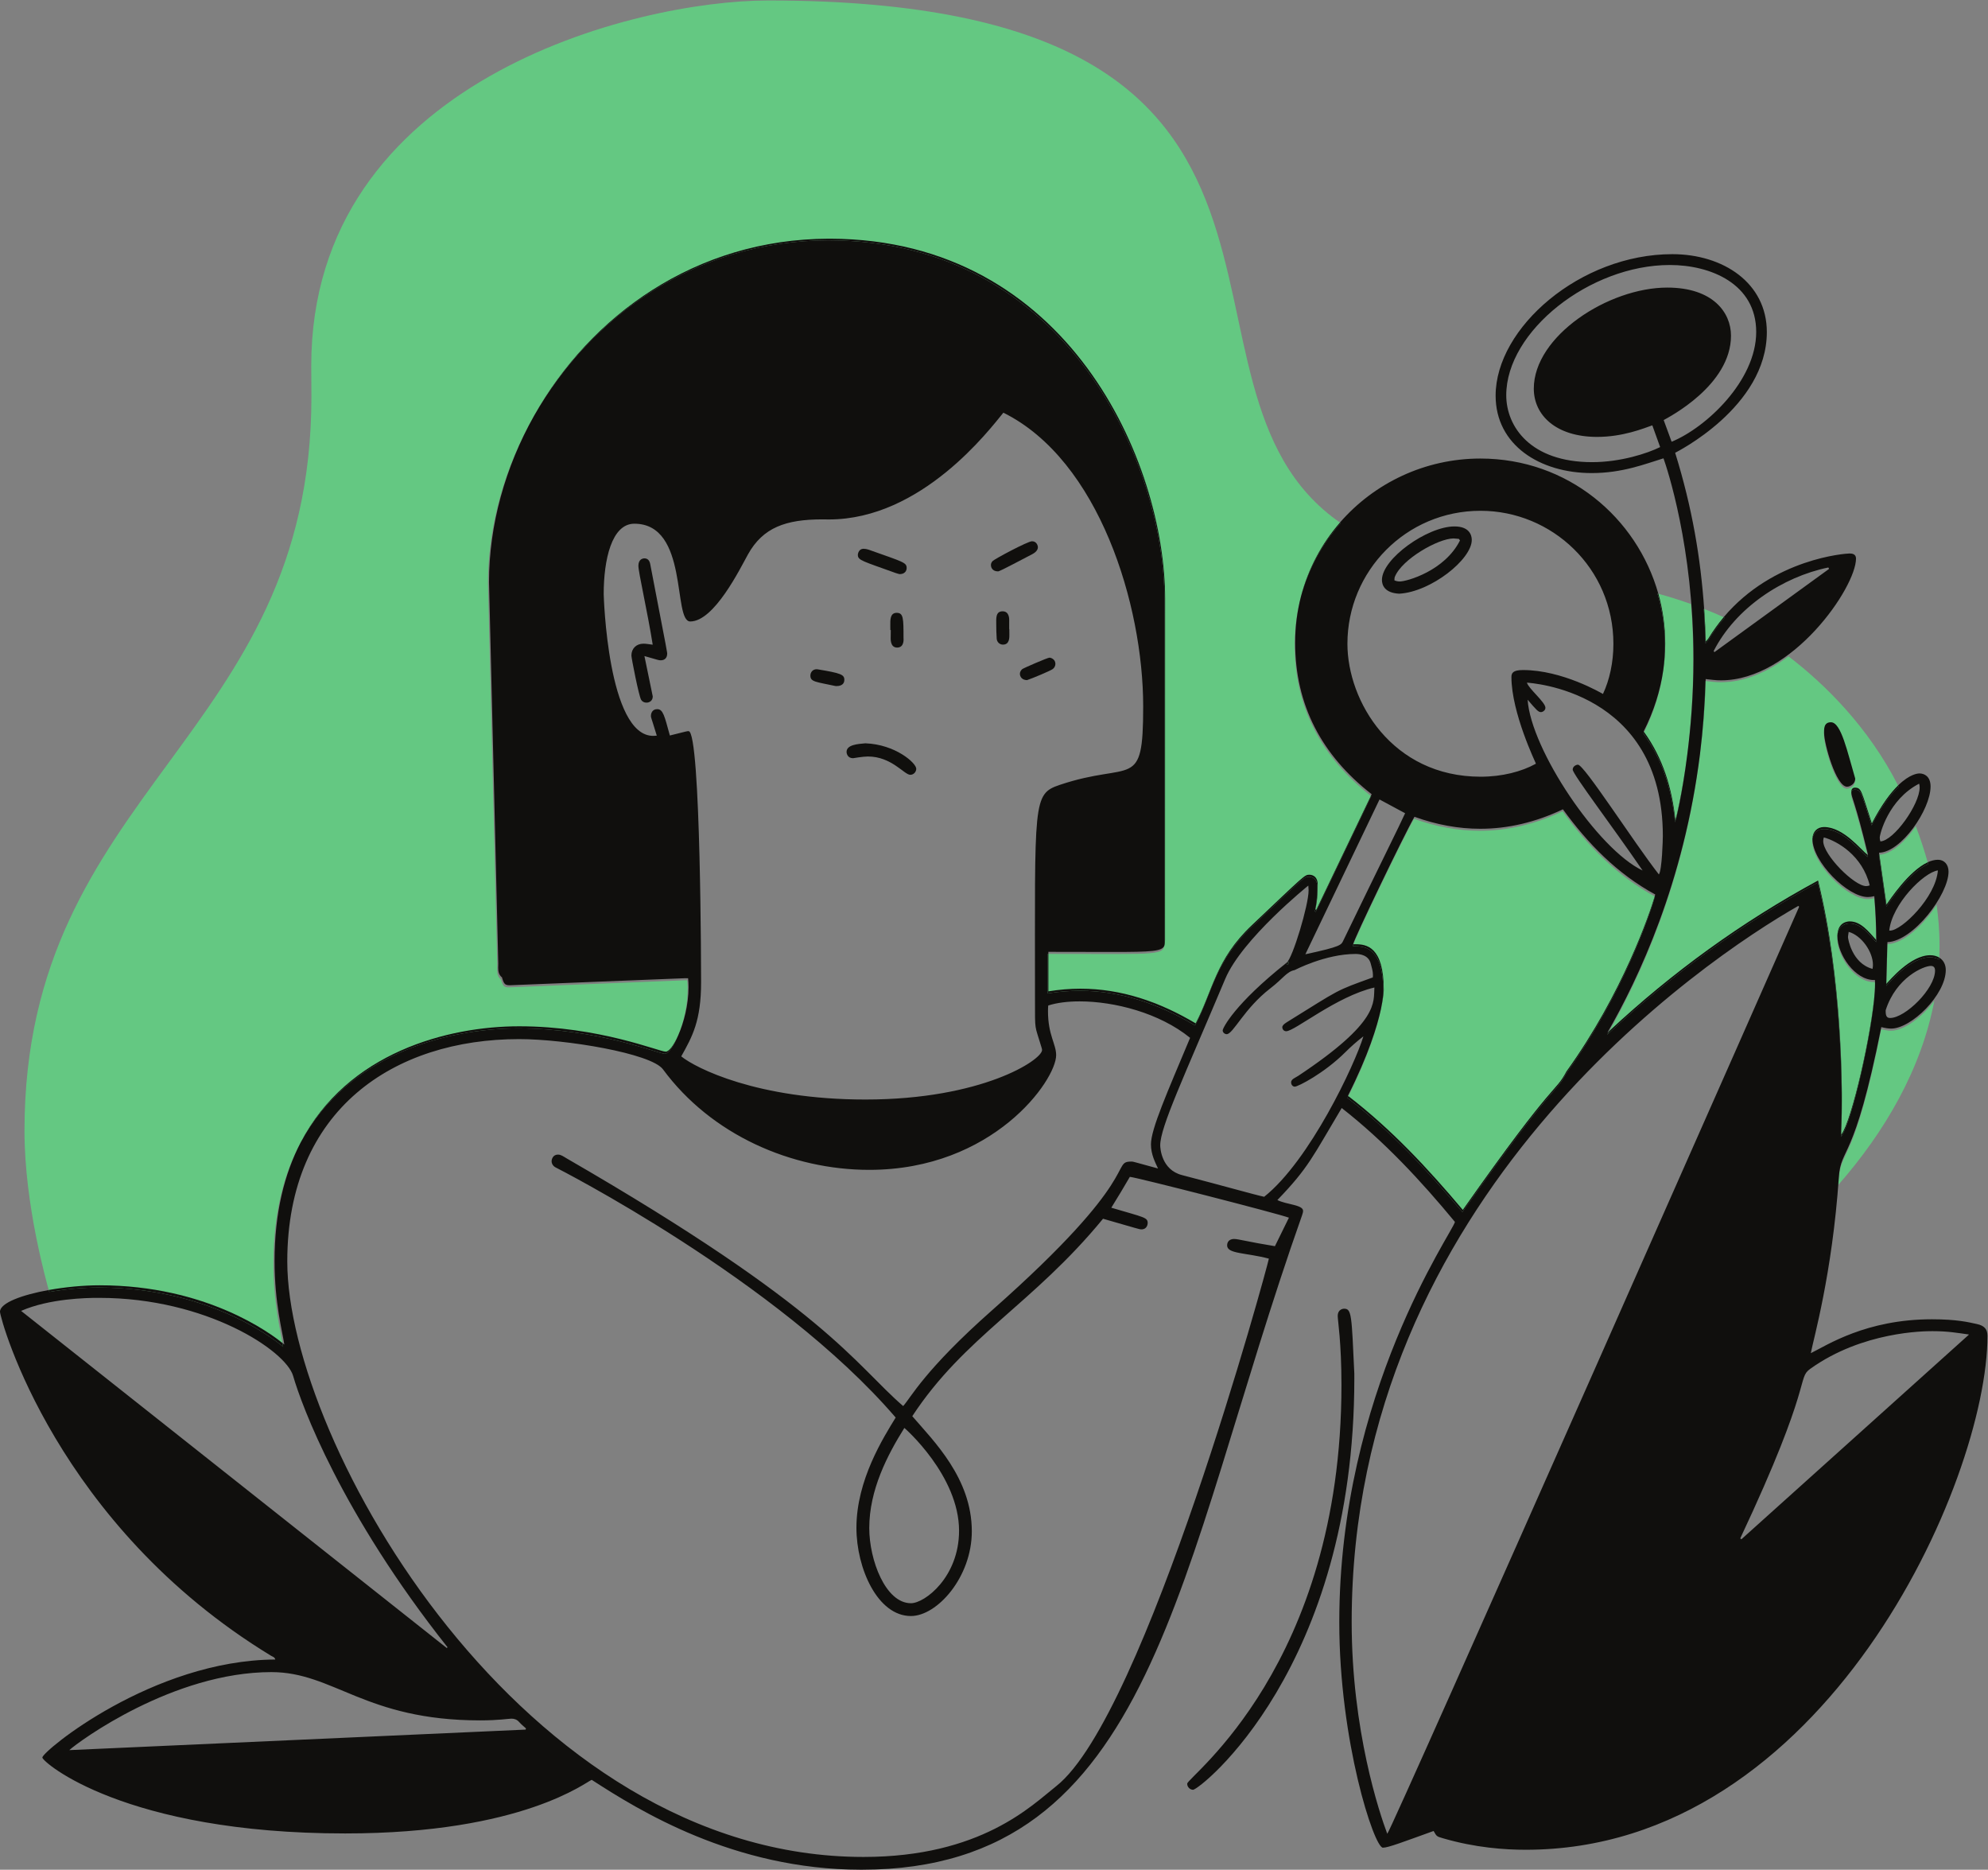
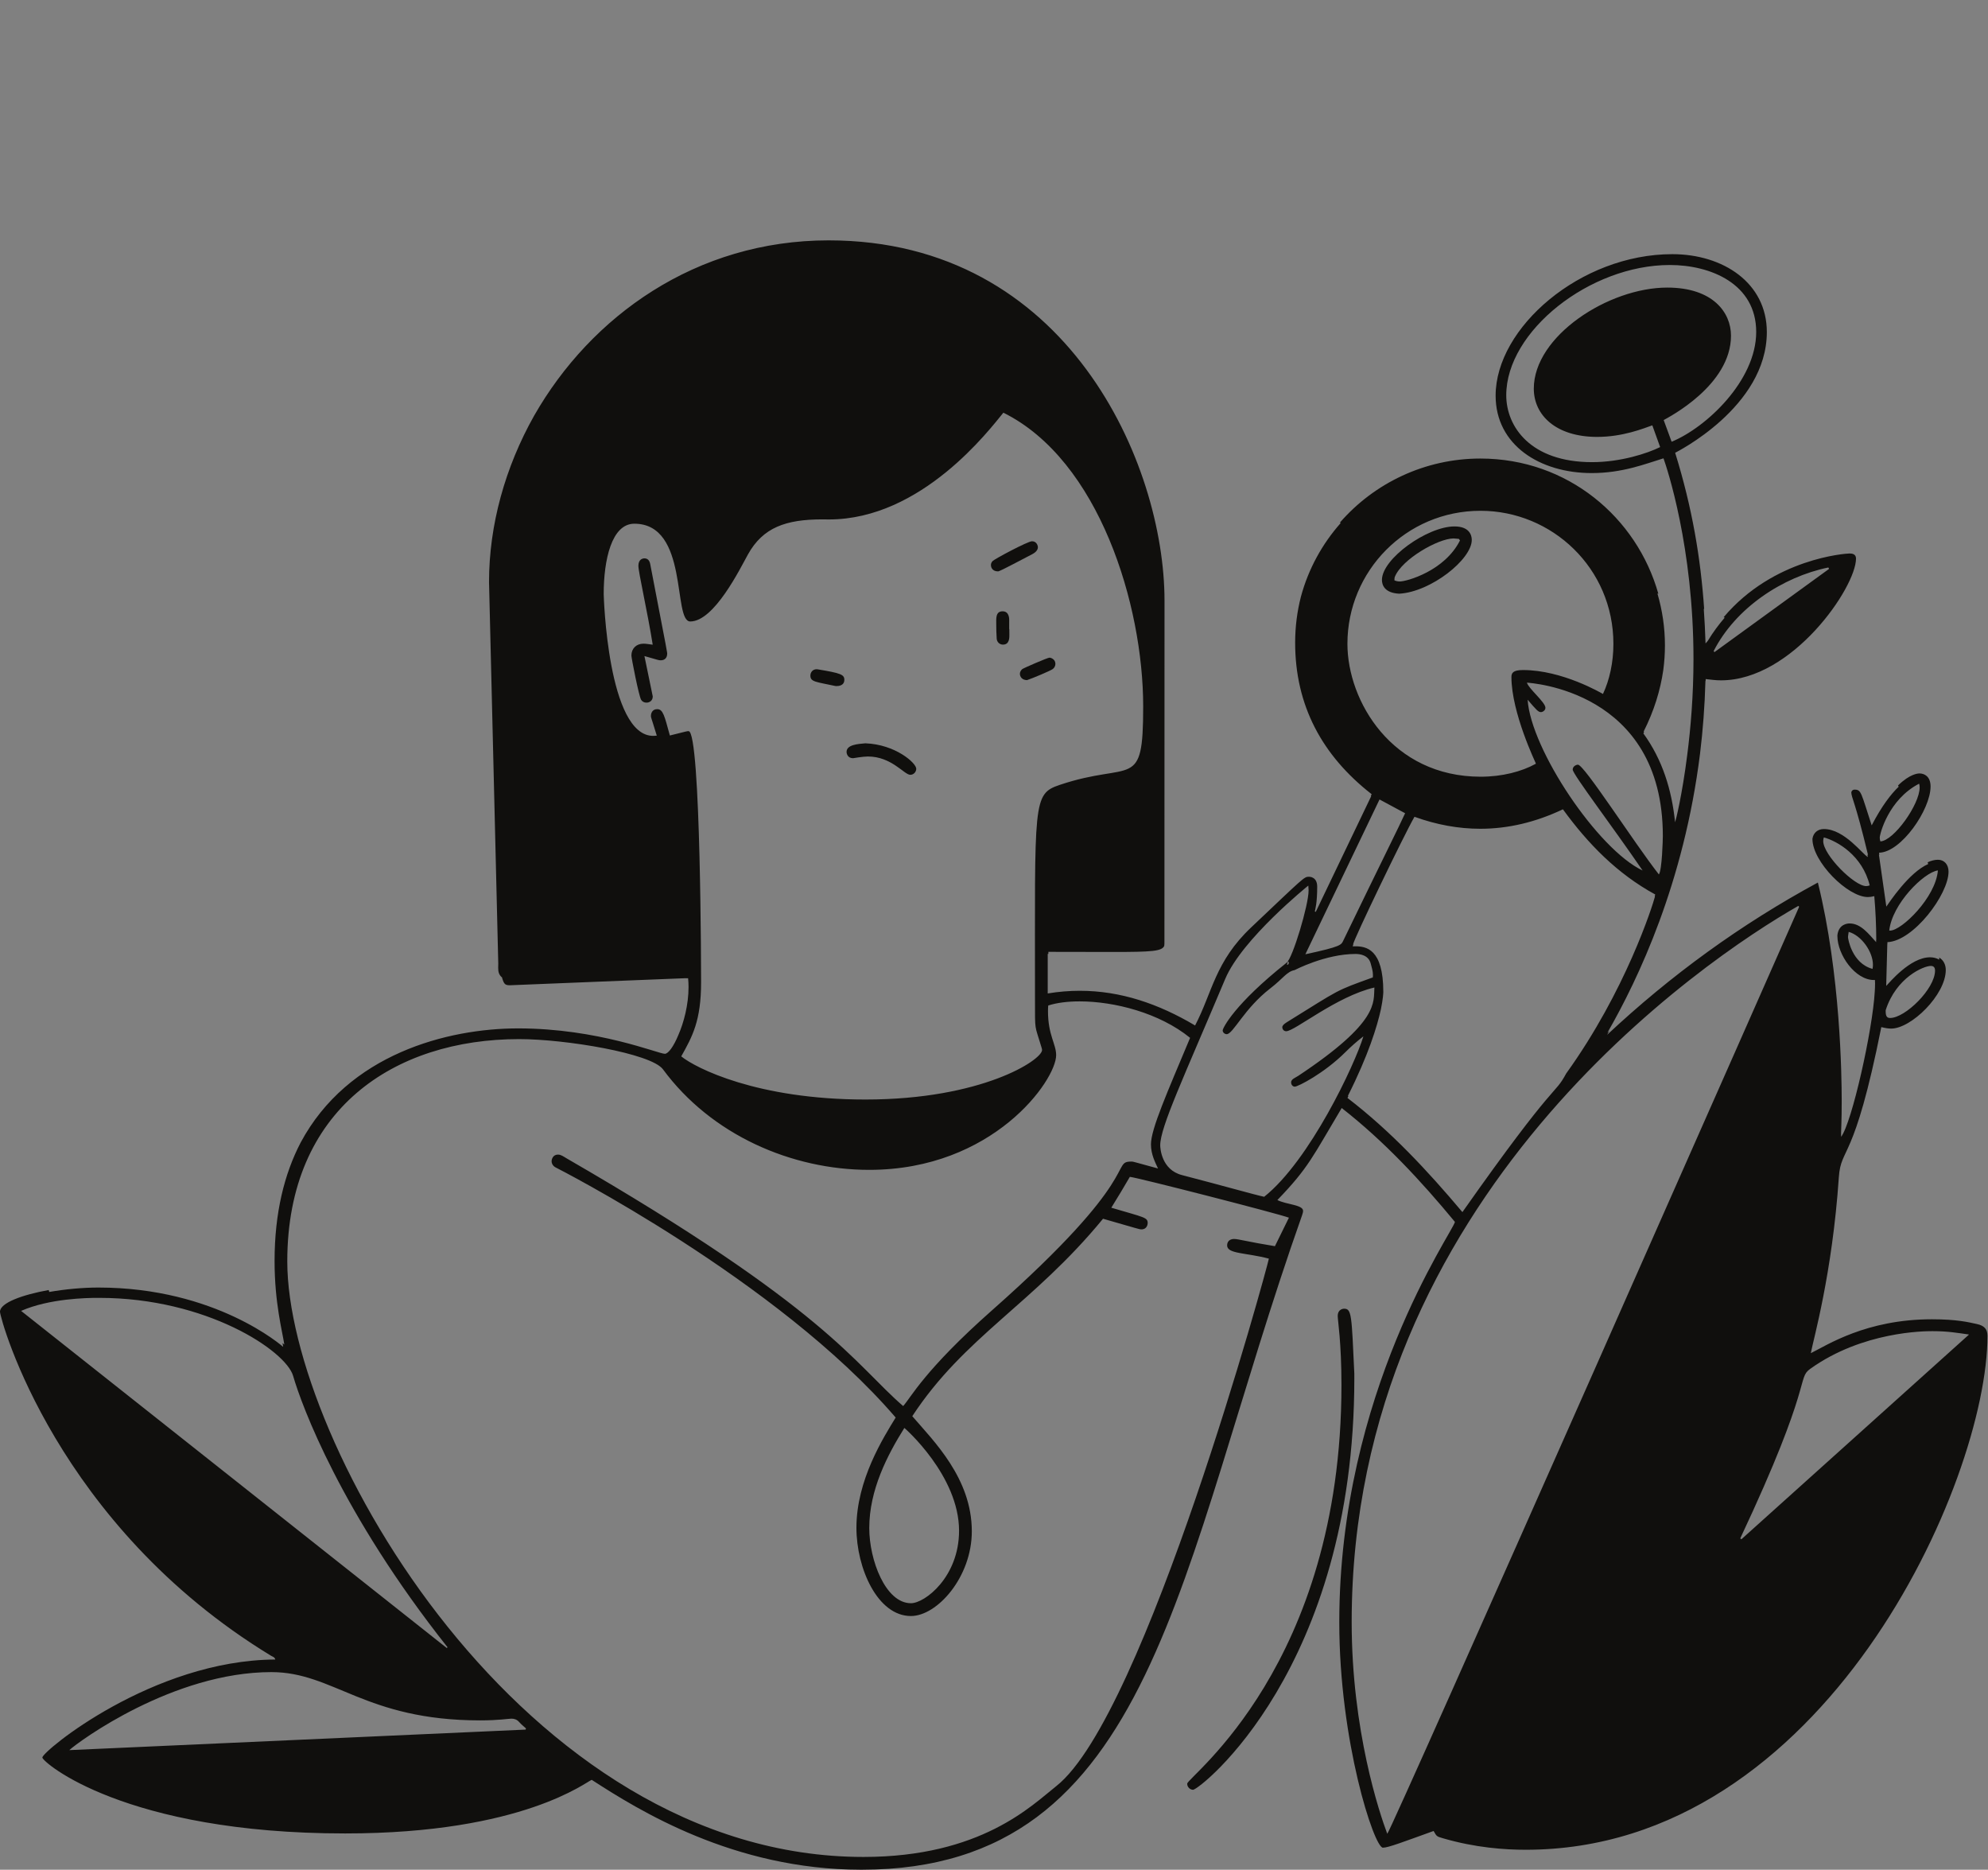
<svg xmlns="http://www.w3.org/2000/svg" xmlns:ns1="http://sodipodi.sourceforge.net/DTD/sodipodi-0.dtd" xmlns:ns2="http://www.inkscape.org/namespaces/inkscape" version="1.1" id="svg2" width="866.24" height="814.493" viewBox="0 0 866.24 814.493" ns1:docname="nature-research.eps">
  <rect x="0" y="0" width="866.24" height="814.493" fill="#808080" stroke="none" />
  <defs id="defs6">
    <clipPath clipPathUnits="userSpaceOnUse" id="clipPath20">
      <path d="M 0,0 H 6496.78 V 5330.13 H 0 Z" id="path18" />
    </clipPath>
  </defs>
  <ns1:namedview id="namedview4" pagecolor="#ffffff" bordercolor="#000000" borderopacity="0.25" ns2:showpageshadow="2" ns2:pageopacity="0.0" ns2:pagecheckerboard="0" ns2:deskcolor="#d1d1d1" />
  <g id="g8" ns2:groupmode="layer" ns2:label="ink_ext_XXXXXX" transform="matrix(1.333,0,0,-1.333,0,814.493)">
    <g id="g10" transform="scale(0.1)">
-       <path d="m 5569.41,4120.68 c 22.98,-8.99 45.77,-18.67 68.43,-28.9 -19.41,-22.5 -37.87,-47.3 -54.73,-75.01 -1.26,-2.06 -3.16,-3.73 -7.92,-9.27 -1.21,37.96 -3.09,75.6 -5.78,113.18 m 415.02,-377.07 c -24.07,0 -22.32,-23.19 -22.32,-35.18 0,-35.25 39.37,-175.57 75.03,-175.57 8.44,0 26.76,7.81 26.76,26.51 v 0.18 c -25.79,87.34 -45.86,184.06 -79.47,184.06 m -566.55,427.08 c 36.99,-10 73.48,-21.54 109.61,-34.4 4.65,-58.06 7.47,-120.17 7.47,-185.79 0,-292.75 -56.06,-519.83 -59.34,-527.56 -10.88,106.27 -41.33,204.59 -103.64,290.44 48.51,96.04 70.45,193.85 70.45,287.76 0,58.28 -8.59,115.25 -24.55,169.55 m 844.55,-760.46 c 15.4,-40.32 28.7,-81.47 40.5,-123.7 -63.37,-27.87 -127.24,-125.71 -136.77,-139.1 -8.16,57.12 -16.11,112.8 -24.2,169.59 39.57,0.64 86.28,42.79 120.47,93.21 M 4209.46,2967.27 c 1.13,-0.18 2.26,-0.37 3.39,-0.55 -0.28,-4.59 1.03,-8.22 -5.97,-9.8 0.86,3.45 1.72,6.9 2.58,10.35 m 2120.96,186.14 c 5.07,-37.29 9.58,-80.21 9.58,-135.51 0,-14.69 -0.45,-29.28 -1.13,-43.82 -8.12,4.98 -18.24,7.74 -29.78,7.74 -64.89,0 -132.78,-82.86 -143.33,-93.52 1.24,47.2 2.38,90.85 3.57,136.3 53.96,2.11 120.06,64.46 161.09,128.81 m -484.1,811.91 c 115.62,-88.26 261.22,-229.36 360.2,-426.07 -24.89,-23.69 -55.1,-62.52 -88.23,-126.32 -35.01,106.61 -33.63,116.78 -55.74,116.78 -10.6,0 -11.48,-10.46 -11.48,-12.57 0,-21.74 10.14,-21.66 54.87,-207.55 -15.98,6.69 -76.16,91.38 -143.99,91.38 -22.48,0 -37.86,-15.62 -37.86,-39.25 0,-74.33 115.17,-189.66 181.08,-189.66 6.76,0 13.8,0.92 21.22,2.95 4.05,-47.76 6.37,-93.94 6.45,-143.67 -23.52,25.56 -49.44,61.08 -86.54,61.08 -1.38,0 -40.6,1.53 -40.6,-47.7 0,-61.25 57.93,-143.95 119.46,-143.95 1.11,0 2.23,0.01 3.37,0.05 0.24,-3.7 0.36,-7.81 0.36,-12.26 0,-111.15 -73.59,-445.49 -110.55,-493.47 0,4.81 -0.08,9.08 -0.08,13.16 0,9.89 2,39.26 2,97.96 v 12.21 c -0.14,74.26 -3.73,408.7 -77.88,707.68 -252.72,-136.94 -480.91,-303.06 -689.03,-497.77 120.31,209.36 306.7,610.06 321.49,1156.46 19.79,-2.06 31.71,-4.16 50.27,-4.16 78.99,0 155.08,34.92 221.21,84.69 m 476.72,-1125.28 c -42.67,-224.8 -162.23,-428.81 -313.9,-602.01 0.44,5.89 0.88,11.75 1.3,17.71 6.96,101.99 49.61,43.08 138.92,491.04 12.69,-3.14 22.83,-4.87 32.23,-4.87 41.8,0 102.66,44.7 141.45,98.13 m -1215.21,618.93 c 81.95,-112.67 177.43,-210.57 301.97,-278.56 -7.92,-30.55 -95.91,-308.54 -290.3,-578.45 -40.43,-75.04 -27.87,-10.9 -339.15,-452.83 -114.39,135.77 -233.74,264.1 -375.74,373.05 113.53,225.67 117.08,339.02 117.18,346.13 v 0.3 c 0,142.02 -57.06,149.16 -92.8,149.16 -2.43,0 -4.88,-0.04 -7.33,-0.04 1.47,14.85 165.57,355.81 200.61,416.76 72.45,-26.14 144.17,-39.15 215.28,-39.15 90.98,0 180.97,21.29 270.28,63.63 M 2511.04,6108.7 C 4518.1,6108.7 3727.63,4851.12 4382.52,4400.91 4289.33,4295.8 4232,4157.67 4232,4003.83 c 0,-204.97 87.8,-368.89 250.28,-495.49 -60.7,-126.64 -120.97,-252.33 -181.23,-378.02 -1.02,0.4 -2.03,0.78 -3.07,1.17 1.65,8.68 7.76,27.54 7.76,81.21 0,32.54 -25.19,32.33 -26.81,32.33 h -0.49 c -15.82,-0.03 -16.36,-2.57 -188.63,-165.64 -118.32,-111.99 -126.71,-212.27 -183.22,-320.42 -119.21,70.89 -243.51,113.39 -376.86,113.39 -34.35,0 -69.29,-2.82 -104.89,-8.7 v 129.19 c 8.33,0 15.99,-0.03 23.41,-0.03 353.28,0 358.12,-6.79 358.12,40.2 0,1.92 -0.02,3.8 -0.02,5.72 0,46.09 0.27,1107.64 0.27,1108.44 0,446.32 -316.15,1177.54 -1098.13,1177.54 -661.21,0 -1113.28,-577.42 -1113.28,-1122.45 0,-1.74 30.22,-1244.54 30.22,-1247.17 0,-4.71 -0.27,-9.51 -0.27,-14.25 0,-11.56 1.59,-22.77 12.42,-31.6 0.79,-0.66 0.58,-2.45 0.98,-3.65 6.01,-18.22 9.16,-22 25.16,-22 5.11,0 563.39,23.05 573.12,23.05 2.88,0 5.94,-0.06 9.53,-0.06 0.98,-9.84 1.43,-19.41 1.43,-28.86 0,-104.65 -50.72,-211.29 -74.52,-211.29 -21.7,0 -218.02,83.02 -479.61,83.02 -311.97,0 -799.928,-153.23 -799.928,-767.32 0,-138.05 25.492,-229.98 31.871,-273.44 -2.929,2.15 -218.828,193.85 -604.109,193.85 -51.445,0 -108.609,-5.38 -160.539,-14.42 -7.621,28.48 -80.961,282.73 -80.961,526.4 0,1118.8 937.946,1281.64 937.946,2399.67 0,33.56 -0.58,67.15 -0.58,100.71 0,931.66 1057.32,1193.79 1493.67,1193.79" style="fill:#64c882;fill-opacity:1;fill-rule:nonzero;stroke:none" id="path12" />
      <g id="g14">
        <g id="g16" clip-path="url(#clipPath20)">
          <path d="M 0.004,1823.25 C 0.004,1823.29 0,1823.34 0,1823.38 v 0.35 c 0,0.08 0.004,0.16 0.004,0.24 v -0.72" style="fill:#ffffff;fill-opacity:1;fill-rule:nonzero;stroke:none" id="path22" />
          <path d="m 2713.93,5330.13 h -5.49 c 0.88,0 1.8,0 2.69,0 v 0 c 0.95,0 1.84,0 2.8,0" style="fill:#64c882;fill-opacity:1;fill-rule:nonzero;stroke:none" id="path24" />
          <path d="m 2817.84,0 h -4.02 c -416.25,0.621 -726.8,194.852 -879.53,293.73 -16.12,-4.519 -223.63,-175.16 -805.98,-175.16 -722.076,0 -989.88,233.489 -989.88,248.102 0,20.258 360.191,318.019 761.465,320.289 -2.036,8.168 -9.028,9.371 -13.891,12.32 C 185.348,1125.5 1.254,1796.54 0.004,1823.25 v 0.72 C 0.781,1852.43 71.812,1878.66 159.234,1894.48 c 0.746,-2.72 1.329,-4.85 1.731,-6.35 51.93,9.04 109.094,14.42 160.539,14.42 385.281,0 601.18,-191.7 604.109,-193.85 -0.55,3.74 -1.242,7.85 -2.047,12.31 3.622,-2.93 5.571,-4.63 5.832,-4.82 -6.375,43.45 -31.851,135.31 -31.851,273.28 0,157.44 32.101,284.6 85.082,386.61 155.191,290.07 480.961,373.38 711.041,373.38 261.59,0 457.91,-83.02 479.61,-83.02 11.33,0 28.75,24.16 43.9,60.75 17.95,40.71 33.55,99.34 33.55,157.36 0,9.44 -0.45,19.02 -1.43,28.84 -3.58,0 -6.65,0.05 -9.52,0.05 -9.72,0 -567.64,-23.02 -572.76,-23.02 -15.99,0 -19.13,3.78 -25.14,21.99 -0.4,1.2 -0.18,2.98 -0.97,3.63 -10.83,8.84 -12.41,20.04 -12.41,31.58 0,4.75 0.26,9.54 0.26,14.25 0,2.64 -30.2,1244.72 -30.2,1246.46 0,185.52 52.4,374.79 147.62,543.74 185.26,324.51 528.84,572.65 962.31,572.65 781.98,0 1098.13,-731.22 1098.13,-1177.54 0,-0.8 -0.27,-1062.35 -0.27,-1108.44 0,-1.92 0.02,-3.8 0.02,-5.72 0,-5.37 -0.06,-10.04 -0.7,-14.1 -7.94,-17.32 -39.69,-19.69 -166.59,-19.69 -47.99,0 -109.62,0.34 -188.68,0.34 -7.41,0 -15.06,0.03 -23.39,0.03 v -6.75 c -0.72,0 -1.44,0 -2.17,0 v -129.19 c 35.6,5.88 70.54,8.7 104.89,8.7 133.35,0 257.65,-42.5 376.86,-113.39 56.51,108.15 64.9,208.43 183.22,320.42 172.27,163.07 172.81,165.61 188.63,165.64 h 0.49 c 0.02,0 0.04,0 0.07,0 2.17,0 26.74,-0.2 26.74,-32.33 0,-53.67 -6.11,-72.53 -7.76,-81.21 1.04,-0.39 2.05,-0.77 3.07,-1.17 60.26,125.69 120.53,251.38 181.23,378.02 -0.39,0.3 -0.79,0.61 -1.17,0.91 0.88,1.85 1.77,3.7 2.65,5.54 -162.38,126.53 -250.1,290.36 -250.1,495.22 0,52.18 6.58,102.57 18.93,150.48 24.48,90.82 69.72,172.5 129.93,240.42 -0.8,0.55 -1.62,1.12 -2.42,1.67 112.06,128.89 277.76,209.14 458.96,209.14 285.95,0 511.96,-193.31 581.79,-441.84 -0.99,0.27 -1.98,0.54 -2.97,0.81 15.96,-54.3 24.55,-111.27 24.55,-169.55 0,-26.62 -1.77,-53.57 -5.4,-80.69 -9.59,-66.5 -30.45,-134.04 -64.16,-200.74 0.45,-0.61 0.9,-1.24 1.35,-1.86 -0.74,-1.49 -1.49,-2.98 -2.24,-4.47 62.31,-85.85 92.76,-184.17 103.64,-290.44 1.98,4.68 23.3,89.7 39.83,221 11.14,86.73 20.31,194.37 20.31,312.76 0,365.65 -86.73,624.29 -98.02,655.74 -59.1,-18.16 -134.09,-48.21 -234.58,-48.21 -169.58,0 -314.16,91.62 -314.16,253.04 0,222.23 277.23,462.34 577.59,462.34 166.75,0 308.94,-94.42 308.94,-254.52 0,-246.02 -298.71,-393.71 -299.68,-394.54 56.21,-181.19 83.37,-344.93 94.81,-510.36 -0.42,0.16 -0.84,0.33 -1.25,0.49 2.69,-37.58 4.57,-75.22 5.78,-113.18 4.76,5.54 6.66,7.21 7.92,9.27 16.86,27.71 35.32,52.51 54.73,75.01 -1.12,0.51 -2.24,1.01 -3.37,1.52 162.95,193.17 401.4,208.08 410.1,208.08 0.47,0 1.31,0.04 2.39,0.04 6.12,0 20.1,-1.15 20.1,-16.44 0,-94.2 -208.05,-398.1 -441.2,-398.1 -18.56,0 -30.48,2.08 -50.24,4.15 -0.06,-2.1 -0.12,-4.21 -0.18,-6.3 -0.2,0.02 -0.4,0.04 -0.6,0.06 -2.24,-82.74 -8.41,-162.1 -17.69,-238 -52.7,-421.89 -201.3,-734.88 -302.81,-911.56 2.11,1.97 4.2,3.93 6.31,5.89 -2.46,-4.34 -4.89,-8.6 -7.3,-12.79 208.12,194.71 436.31,360.83 689.03,497.77 74.15,-298.98 77.74,-633.42 77.88,-707.68 v -12.21 c 0,-58.7 -2,-88.07 -2,-97.96 0,-4.08 0.08,-8.35 0.08,-13.16 35.05,45.51 103.07,348.67 109.98,474.61 0.65,9.48 0.99,18.1 0.99,25.67 0,4.45 -0.12,8.55 -0.36,12.25 -1.14,-0.04 -2.27,-0.05 -3.38,-0.05 -61.48,0 -119.37,82.66 -119.37,143.86 0,0.97 0.01,1.93 0.04,2.86 4.44,36.97 34.6,38.13 39.44,38.13 0.33,0 0.54,0 0.62,0 37.1,0 63.02,-35.52 86.54,-61.08 -0.01,2.42 -0.02,4.82 -0.03,7.22 0.15,-0.16 0.3,-0.33 0.45,-0.49 -0.09,49.7 -2.4,95.85 -6.45,143.59 -7.41,-2.03 -14.46,-2.95 -21.2,-2.95 -65.87,0 -180.96,115.26 -180.96,189.54 0,0.38 0.01,0.74 0.01,1.11 2.97,19.3 17.33,31.61 37.29,31.61 67.83,0 128.01,-84.69 143.99,-91.38 -0.64,2.67 -1.27,5.28 -1.9,7.87 0.86,-0.57 1.64,-1 2.33,-1.3 -42.83,178.07 -53.93,185.38 -54.78,204.81 0.97,3.78 3.66,8.74 10.96,8.74 22.11,0 20.73,-10.17 55.74,-116.78 33.13,63.8 63.34,102.63 88.23,126.32 -0.69,1.37 -1.39,2.74 -2.08,4.1 38.69,37.87 64.96,39.26 69.88,39.26 0.39,0 0.64,-0.01 0.76,-0.01 13.75,0 35.68,-8.31 35.68,-42.57 0,-75.75 -96.16,-215.28 -168.39,-216.44 0.31,-2.18 0.62,-4.36 0.93,-6.53 -0.45,-0.02 -0.9,-0.03 -1.34,-0.04 8.09,-56.79 16.04,-112.47 24.2,-169.59 9.53,13.39 73.4,111.23 136.77,139.1 -0.54,1.94 -1.08,3.86 -1.63,5.79 11.28,5.21 22.56,8.25 33.53,8.25 20.48,0 34.7,-15.24 34.7,-38.88 0,-74.65 -114.96,-227.05 -199.8,-230.36 -0.06,-2.24 -0.12,-4.49 -0.18,-6.72 -0.07,-0.01 -0.14,-0.01 -0.22,-0.01 -1.19,-45.45 -2.33,-89.1 -3.57,-136.3 10.55,10.66 78.44,93.52 143.33,93.52 11.54,0 21.66,-2.76 29.78,-7.74 0.11,2.26 0.21,4.52 0.3,6.78 13.35,-8.18 21.3,-22.4 21.3,-40.47 0,-81.23 -112.85,-191.58 -178.49,-191.58 -9.39,0 -19.53,1.72 -32.22,4.87 -89.24,-447.72 -131.87,-388.83 -138.83,-490.76 -21.6,-316.45 -83.5,-530.38 -91.63,-574.85 52.55,25.83 180.64,110.79 395.93,110.79 81.86,0 120.17,-9.67 147.47,-15.66 23.34,-5.12 34.08,-16.35 34.08,-38.54 0,-474.54 -531.76,-1679.41 -1509.17,-1679.41 -68.95,0 -164.72,6.59 -271.09,37.66 -20.17,5.891 -20.17,5.871 -30.22,23.731 -96.3,-34.68 -148.19,-54.649 -165.69,-54.649 -28.92,0 -142.65,348.379 -142.65,736.758 0,751.72 370.54,1274.07 378.06,1308.3 -111.26,134.47 -230.35,262.94 -370.15,372.21 -94.69,-158.36 -107.19,-193.93 -210.28,-300.74 29.86,-15.12 84.03,-15.32 84.03,-35.32 0,-3.89 -1.27,-8.77 -3.51,-15.14 C 3846.27,979.902 3775.25,1.43 2817.84,0 M 1697.29,2714.47 c -407.84,0 -758.22,-228.38 -758.22,-726.74 0,-588.46 769.74,-1945.968 1883.43,-1945.968 384.57,0 550.2,168.289 630.55,231.687 290.86,229.5 692.26,1704.751 694.68,1723.561 -76.36,20.11 -136.5,15.04 -136.5,43.39 0,4.3 1.48,20.87 23.07,20.87 13.73,0 47.14,-9.65 133.22,-23.54 15.83,32.2 30.76,62.59 45.75,93.09 -34.12,13.08 -503.72,133.4 -519.98,133.4 h -0.08 c -37.01,-62.8 -21.23,-36.55 -60.55,-100.79 108.22,-31.99 118.93,-31.35 118.93,-50.5 0,-3.05 -1.99,-20.26 -20.26,-20.26 -8.33,0 -11.05,2.13 -125.7,34.73 -228.33,-278.23 -452.85,-385.05 -623.55,-645.25 69.71,-81.03 194.62,-202.88 194.62,-376.19 0,-150.019 -113.31,-276.89 -199.11,-276.89 -108.98,0 -178.08,156.082 -178.08,288.36 0,156.43 88.65,295.4 128.3,360.3 -386.68,449.9 -1111.49,817.32 -1112.3,817.77 -8.03,4.51 -12.4,12.18 -12.4,20.14 0,5.93 4.13,21.42 20.8,21.42 10.05,0 18.18,-6.49 27.84,-12.06 851.33,-491.8 940.68,-671.47 1100.51,-809.75 25.19,27.36 68.93,117.15 291.4,313.77 495.48,437.92 386.43,485.24 454.3,485.24 0.52,0 0.97,0.01 1.39,0.01 5.55,0 4.96,-0.76 86.04,-22.64 -8.82,19.2 -23.14,45.54 -23.14,78.82 0,50.17 52.79,168.75 127.98,348.12 -100.44,81.78 -248.21,119.19 -361.22,119.19 -39.65,0 -75.01,-4.61 -102.56,-13.51 -0.52,-5.95 -0.77,-12.14 -0.77,-18.52 0,-78.23 26.68,-107.16 26.68,-143.66 0,-82.18 -206.41,-374.9 -610.94,-374.9 -253.58,0 -516.03,113.95 -674.29,328.54 -38.54,52.26 -318.9,98.76 -469.84,98.76 m 4181.02,435.25 C 5573.42,2976.13 4418.39,2199.36 4418.39,809.66 c 0,-355.519 91.3,-625.789 116.33,-692.258 10.73,4.746 1346.18,3028.268 1346.18,3029.068 0,1.38 -1.52,2.32 -2.59,3.25 M 887.125,645.82 c -321.301,0 -630.246,-226.918 -660.578,-254.968 500.398,22.5 996.033,44.789 1491.653,67.078 0.39,1.289 0.77,2.57 1.14,3.859 -7.41,6.82 -15.48,13.082 -22.08,20.641 -7.33,8.379 -15.57,11.261 -25.47,11.261 -9.56,0 -42.05,-5.652 -102.06,-5.652 -376.77,0 -478.41,157.781 -682.605,157.781 M 318.094,1868.8 c -32.508,0 -156.309,-1.83 -249.117,-42.55 C 534.242,1457.87 997.289,1091.26 1460.34,724.641 l 2.69,2.199 c -348.12,439.34 -476.987,790.59 -504.885,887.04 -23.817,82.34 -283.594,254.91 -633.215,254.91 -1.313,0 -3.625,0.01 -6.836,0.01 M 2956.18,1443.73 c -55.56,-88.79 -114.72,-202.56 -114.72,-327.26 0,-104.32 53.09,-245.54 136.21,-245.54 45.53,0 157.3,85.691 157.3,236.99 0,179.96 -177.58,335.31 -178.79,335.81 m 3360.41,316.32 c -25.47,0 -228.28,-0.71 -399.17,-123.1 -44.9,-32.16 11.62,-43.07 -228.8,-553.99 l 3.53,-3.14 c 246.9,222 493.8,444.02 744.27,669.23 -37.5,5.22 -68.4,11 -119.01,11 -0.25,0 -0.53,0 -0.82,0 m -1909.01,768.06 c -0.98,-1.96 -1.97,-3.94 -2.97,-5.93 142,-108.95 261.35,-237.28 375.74,-373.05 311.28,441.93 298.72,377.79 339.15,452.83 194.39,269.91 282.38,547.9 290.3,578.45 -0.28,0.15 -0.57,0.31 -0.85,0.46 0.77,2.63 1.34,4.7 1.73,6.19 -124.46,67.94 -219.89,165.79 -301.77,278.39 -89.25,-42.3 -179.18,-63.6 -270.11,-63.6 -71.06,0 -142.73,13.01 -215.13,39.14 -35.02,-60.91 -199.02,-401.69 -200.49,-416.52 0.23,0 0.47,0 0.7,0 -1.36,-3.49 -2.12,-5.78 -2.22,-6.74 2.45,0 4.9,0.04 7.33,0.04 35.74,0 92.8,-7.14 92.8,-149.16 v -0.3 c -0.04,-2.75 -0.59,-21.33 -7.79,-56.11 -12.31,-56.18 -41,-150.1 -107.85,-282.98 0.47,-0.37 0.96,-0.74 1.43,-1.11 m -130.94,688.04 c -0.8,-0.58 -216.53,-174.29 -271.61,-305 -134.85,-320.09 -212.47,-484.14 -212.47,-543.77 0,-8.57 3.62,-79.77 70.85,-97.23 142.58,-37.04 235.73,-63.88 268.97,-70.99 148.76,118.18 296.53,432.29 324.36,524.33 -21.67,-16.61 -40.85,-33.72 -59.03,-51.82 -69.64,-69.33 -155.06,-112.62 -165.17,-112.62 -8.18,0 -12.16,8.25 -12.16,13.59 0,11.23 13.38,15.12 23.16,21.61 267.85,177.67 245.62,241.12 249.15,288.82 -124.41,-29.01 -260.35,-142.88 -288.35,-142.88 -8.79,0 -12.77,7.98 -12.77,12.74 0,5.38 4.55,10.33 14.56,16.54 177.83,110.23 156.13,101.32 281.38,146.55 0.32,2.53 0.45,5.02 0.45,7.48 0,13.26 -4.07,25.63 -7.38,38.14 -7.29,27.49 -35.1,31.07 -49.38,31.07 -99.23,0 -198.61,-52.6 -199.41,-52.74 -25.98,-5.1 -37.34,-27.4 -79.24,-59.65 -85.88,-66.14 -121.63,-149.76 -142.77,-149.76 -6.02,0 -13.02,5.21 -13.02,12.34 0,7.26 37.87,85.56 209.37,221.48 19.35,15.34 71.44,187.69 71.44,235.9 0,4.65 -0.67,9.7 -0.93,15.87 m -2025.78,504.7 c 40.62,0 40.89,-819.74 40.89,-820.55 0,-126.08 -28.61,-177.55 -64.89,-242.29 46.7,-37.91 247.84,-141.02 602.19,-141.02 380.49,0 577.28,129.15 577.28,161.86 0,3.23 -1.49,7.2 -3.61,14.34 -20.53,69.24 -19.51,44.31 -19.51,149.01 0,650.16 -8.09,673.05 80.69,702.95 236.95,79.82 272.97,-22.41 272.97,256.79 0,330.3 -143.38,804.14 -457,959.64 -44.99,-54.89 -266.82,-348.94 -570.35,-348.94 -9.58,0 -11.79,0.25 -21.4,0.25 -119.37,0 -194.2,-26.44 -243.14,-114.47 -25.65,-46.13 -110.26,-219.16 -188.63,-219.16 -58.21,0 -3.3,319.48 -182.83,319.48 -74.4,0 -100.13,-118.64 -100.13,-229.86 0,-5.36 13.19,-463.49 161.77,-463.49 3.78,0 7.7,0.24 11.76,0.73 -20.07,66.09 -19.11,57.99 -19.11,65.01 0,6.83 3.65,21.55 20.44,21.55 19.41,0 23.78,-22.05 41.41,-86.06 55.96,13.93 55.59,14.23 61.2,14.23 m 4060.73,-767.24 c -23.45,0 -113.23,-37.68 -147.55,-144.49 -0.06,-1.4 -0.08,-2.72 -0.08,-4 0,-15.64 4.2,-21.66 14.4,-21.66 49.63,0 146.98,95.25 146.98,155.07 0,9.87 -4.57,15.08 -13.75,15.08 m -268.58,111.28 c -0.66,-6.6 -2.22,-12.34 -2.22,-17.59 0,-3.55 12.22,-85.16 80.2,-103.4 0.93,4.28 1.36,8.75 1.36,13.35 0,42.52 -37.4,96.01 -79.34,107.64 m -1833.55,-97.62 c -0.86,-3.45 -1.72,-6.9 -2.58,-10.35 7,1.58 5.69,5.21 5.97,9.8 -1.13,0.18 -2.26,0.37 -3.39,0.55 m 299.98,530.3 c -80.55,-168.08 -160.88,-335.75 -242.43,-505.93 118.99,25.52 117.28,30.91 124.13,45.06 119.79,247.73 186.52,381.07 201.97,415.87 -27.96,15.03 -54.95,29.56 -83.67,45 m 1825.23,-231.85 c -45.97,-6.32 -149.67,-109.41 -159.02,-196.5 1.06,-0.07 2.11,-0.11 3.11,-0.11 37.12,0 148.92,108.1 155.91,196.61 m -372.81,107.91 c -1.48,-4.3 -2.08,-8.25 -2.08,-11.93 0,-45.48 101.54,-147.22 140.3,-147.22 3.55,0 7.4,0.69 11.68,2.32 -23.95,98.03 -106.16,144.72 -149.9,156.83 m -803.88,237.63 c 20.51,0 180.08,-250.42 264.58,-358.68 10.36,14.01 12.97,115.06 12.97,125.64 0,477.97 -437.17,500.04 -444.27,501.17 4.83,-19.26 60.47,-63.93 60.47,-82.18 0,-8.82 -9.23,-14.14 -14.63,-14.14 -8.53,0 -14.28,6.24 -43.59,40.58 10.75,-162.68 229.51,-489.06 375.91,-558.23 -98.54,144.16 -228.53,314.76 -228.53,329.74 0,11.23 11.9,16.1 17.09,16.1 m 1115.3,-62.09 c -100.31,-51.76 -128.72,-164.89 -128.72,-176.29 0,-4.13 0.63,-8.25 2.11,-12.3 43.67,1.76 128.36,120.46 128.36,176.3 0,4.54 -0.56,8.67 -1.75,12.29 m -1433.57,891.82 c -244.04,0 -435.22,-197.46 -435.22,-434.71 0,-187.2 145.7,-434.32 435.57,-434.32 69.71,0 133.49,16.44 180.08,42.23 l 0.16,1.33 c 0,1.38 -79.69,165.18 -79.69,282.12 0,13.11 4.92,22.92 37.92,22.92 128.77,0 256.83,-75.85 261.3,-78.18 21.57,46.14 34.11,103.07 34.11,163.69 0,247.51 -201.1,434.92 -434.23,434.92 m 1136.82,-185.28 c -149.32,-30.63 -302.97,-131.77 -374.99,-273.37 0.91,-1.07 1.83,-2.12 2.75,-3.17 124.9,90.66 249.81,181.33 374.72,272.01 -0.83,1.51 -1.66,3.03 -2.48,4.53 m -518.19,988.5 c -261.3,0 -534.69,-216.25 -534.69,-425.58 0,-102.57 79.3,-218.72 280.55,-218.72 93.5,0 181.23,28.8 222.54,49.28 -8.49,23.55 -16.7,46.29 -25.62,71.05 -28.4,-10.04 -96.27,-37.79 -180.2,-37.79 -135,0 -207.2,71.2 -207.2,157.78 0,171.79 244.17,330.19 436.2,330.19 149.44,0 208.39,-81.56 208.39,-157.17 0,-162.5 -204.94,-267.18 -220.04,-275.77 8.76,-23.9 17.24,-47.01 25.96,-70.83 112.25,45.83 276.5,199.21 276.5,358.74 0,157.43 -148.98,218.82 -282.39,218.82" style="fill:#100f0d;fill-opacity:1;fill-rule:nonzero;stroke:none" id="path26" />
-           <path d="m 925.613,1708.7 c -2.929,2.15 -218.828,193.85 -604.109,193.85 -51.445,0 -108.609,-5.38 -160.539,-14.42 -0.402,1.5 -0.985,3.63 -1.731,6.35 53.461,9.67 113.051,15.44 166.442,15.44 350.679,0 560.957,-158.93 597.89,-188.91 0.805,-4.46 1.497,-8.57 2.047,-12.31 m 3854.737,440.43 c -114.39,135.77 -233.74,264.1 -375.74,373.05 1,1.99 1.99,3.97 2.97,5.93 141.27,-108.66 260.13,-236.51 374.06,-371.75 311.09,441.69 298.53,377.57 338.93,452.56 184.82,256.65 273.39,520.58 288.38,571.95 0.28,-0.15 0.57,-0.31 0.85,-0.46 -7.92,-30.55 -95.91,-308.54 -290.3,-578.45 -40.43,-75.04 -27.87,-10.9 -339.15,-452.83 M 982.629,2376.08 c 153.541,295.64 482.531,380.26 714.331,380.26 261.42,0 457.61,-82.96 479.3,-82.96 10.59,0 26.52,21.13 40.92,53.81 -15.15,-36.59 -32.57,-60.75 -43.9,-60.75 -21.7,0 -218.02,83.02 -479.61,83.02 -230.08,0 -555.85,-83.31 -711.041,-373.38 m 5035.711,19.01 c 0,4.81 -0.08,9.08 -0.08,13.16 0,9.89 2,39.26 2,97.96 v 12.21 c -0.14,74.26 -3.73,408.7 -77.88,707.68 -252.72,-136.94 -480.91,-303.06 -689.03,-497.77 2.41,4.19 4.84,8.45 7.3,12.79 206.29,192.07 432.27,356.12 682.27,491.59 79.67,-321.29 77.83,-683.56 77.83,-719.48 0,-58.65 -2.01,-88.01 -2.01,-97.89 0,-4.07 0.1,-8.35 0.1,-13.15 34.4,44.68 100.61,337.86 109.48,467.51 -6.91,-125.94 -74.93,-429.1 -109.98,-474.61 m -2111.75,363.88 c -119.21,70.89 -243.51,113.39 -376.86,113.39 -34.35,0 -69.29,-2.82 -104.89,-8.7 v 129.19 c 0.73,0 1.45,0 2.17,0 v -122.37 c 35.59,5.88 70.49,8.71 104.81,8.71 133.27,0 257.49,-42.48 376.63,-113.33 56.48,108.08 64.85,208.31 183.1,320.23 173.9,164.62 172.69,165.55 188.99,165.55 0.02,0 0.04,0 0.07,0 2.17,0 26.72,-0.2 26.72,-32.32 0,-53.64 -6.1,-72.49 -7.75,-81.16 1.04,-0.38 2.05,-0.77 3.07,-1.16 59.35,123.78 118.69,247.56 178.46,372.25 0.38,-0.3 0.78,-0.61 1.17,-0.91 -60.7,-126.64 -120.97,-252.33 -181.23,-378.02 -1.02,0.4 -2.03,0.78 -3.07,1.17 1.65,8.68 7.76,27.54 7.76,81.21 0,32.13 -24.57,32.33 -26.74,32.33 -0.03,0 -0.05,0 -0.07,0 h -0.49 c -15.82,-0.03 -16.36,-2.57 -188.63,-165.64 C 3971.49,2967.4 3963.1,2867.12 3906.59,2758.97 M 4514,2812.2 c 7.2,34.78 7.75,53.36 7.79,56.11 v 0.3 c 0,142.02 -57.06,149.16 -92.8,149.16 -2.43,0 -4.88,-0.04 -7.33,-0.04 0.1,0.96 0.86,3.25 2.22,6.74 2.22,0.01 4.43,0.04 6.62,0.04 35.72,0 92.75,-7.14 92.75,-149.08 0,-1.2 -0.24,-22.11 -9.25,-63.23 m 1651.76,76.1 c 1.24,47.2 2.38,90.85 3.57,136.3 0.08,0 0.15,0 0.22,0.01 -1.13,-43.03 -2.22,-84.66 -3.39,-129.5 10.54,10.66 78.37,93.46 143.23,93.46 11.53,0 21.66,-2.73 29.78,-7.71 -0.09,-2.26 -0.19,-4.52 -0.3,-6.78 -8.12,4.98 -18.24,7.74 -29.78,7.74 -64.89,0 -132.78,-82.86 -143.33,-93.52 m -1958.88,68.62 c 0.86,3.45 1.72,6.9 2.58,10.35 1.13,-0.18 2.26,-0.37 3.39,-0.55 -0.28,-4.59 1.03,-8.22 -5.97,-9.8 m -401.21,62 c 0.64,4.06 0.7,8.73 0.7,14.1 0,1.92 -0.02,3.8 -0.02,5.72 0,46.09 0.27,1107.64 0.27,1108.44 0,446.32 -316.15,1177.54 -1098.13,1177.54 -433.47,0 -777.05,-248.14 -962.31,-572.65 183.98,326.45 527.77,577.04 962.26,578.06 h 5.49 c 779.37,-1.78 1094.62,-731.34 1094.62,-1176.86 0,-0.8 -0.28,-1061.74 -0.28,-1107.8 0,-1.91 0.02,-3.8 0.02,-5.72 0,-8.64 -0.16,-15.46 -2.62,-20.83 m 2327.17,12.42 c -23.52,25.56 -49.44,61.08 -86.54,61.08 -0.08,0 -0.29,0 -0.62,0 -4.84,0 -35,-1.16 -39.44,-38.13 1.4,43.54 34.81,44.83 39.92,44.83 0.32,0 0.53,0 0.61,0 36.85,0 62.65,-35.06 86.04,-60.56 0.01,-2.4 0.02,-4.8 0.03,-7.22 m 33.32,116.09 c -8.16,57.12 -16.11,112.8 -24.2,169.59 0.44,0.01 0.89,0.02 1.34,0.04 7.77,-54.5 15.42,-108.08 23.25,-162.97 9.42,13.24 72.07,109.26 134.75,138.23 0.55,-1.93 1.09,-3.85 1.63,-5.79 -63.37,-27.87 -127.24,-125.71 -136.77,-139.1 m -60.22,162.16 c -15.98,6.69 -76.16,91.38 -143.99,91.38 -19.96,0 -34.32,-12.31 -37.29,-31.61 0.48,23 15.7,38.13 37.81,38.13 64.84,0 122.69,-77.44 141.57,-90.03 0.63,-2.59 1.26,-5.2 1.9,-7.87 m 12.35,103.34 c -35.01,106.61 -33.63,116.78 -55.74,116.78 -7.3,0 -9.99,-4.96 -10.96,-8.74 -0.04,0.85 -0.05,1.71 -0.05,2.62 0,2.11 0.88,12.57 11.48,12.57 22.09,0 20.7,-10.17 55.69,-116.72 32.03,61.67 61.34,100.04 85.73,123.91 0.69,-1.36 1.39,-2.73 2.08,-4.1 -24.89,-23.69 -55.1,-62.52 -88.23,-126.32 m -642.67,10.01 c -10.88,106.27 -41.33,204.59 -103.64,290.44 0.75,1.49 1.5,2.98 2.24,4.47 61.39,-85.35 91.45,-182.96 102.24,-288.41 1.95,4.6 22.6,86.92 38.99,214.5 -16.53,-131.3 -37.85,-216.32 -39.83,-221 m 81.53,223.85 c 9.28,75.9 15.45,155.26 17.69,238 0.2,-0.02 0.4,-0.04 0.6,-0.06 -2.44,-82.72 -8.82,-162.1 -18.29,-237.94 m -120.12,273.66 c 3.63,27.12 5.4,54.07 5.4,80.69 0,58.28 -8.59,115.25 -24.55,169.55 0.99,-0.27 1.98,-0.54 2.97,-0.81 14.66,-52.18 22.43,-106.8 22.43,-162.57 0,-28.64 -2.04,-57.65 -6.25,-86.86 m 138.16,87.05 c -1.21,37.96 -3.09,75.6 -5.78,113.18 0.41,-0.16 0.83,-0.33 1.25,-0.49 2.44,-35.37 4.16,-70.81 5.3,-106.53 4.77,5.54 6.66,7.21 7.93,9.28 15.68,25.74 32.68,49.13 50.58,70.36 1.13,-0.51 2.25,-1.01 3.37,-1.52 -19.41,-22.5 -37.87,-47.3 -54.73,-75.01 -1.26,-2.06 -3.16,-3.73 -7.92,-9.27 m -1322.6,152.99 c 23.51,91.29 67.93,173.56 127.51,242.09 0.8,-0.55 1.62,-1.12 2.42,-1.67 -60.21,-67.92 -105.45,-149.6 -129.93,-240.42" style="fill:#100f0d;fill-opacity:1;fill-rule:nonzero;stroke:none" id="path28" />
        </g>
      </g>
      <path d="m 4427.02,1622.28 c 0.04,-5.49 0.05,-10.96 0.05,-16.44 0,-948.758 -505.79,-1344.59 -527.09,-1344.59 -8.88,0 -19.21,7.699 -19.21,19.91 0,21.738 504.22,387.11 504.22,1303.21 0,139.04 -12.19,210.71 -12.19,224.86 0,24.18 20.18,24.2 20.79,24.2 25.09,0 24.58,-21.36 33.43,-211.15" style="fill:#100f0d;fill-opacity:1;fill-rule:nonzero;stroke:none" id="path30" />
-       <path d="m 6064.37,3565.98 v -0.18 c 0,-18.7 -18.31,-26.5 -26.75,-26.5 -35.64,0 -74.97,140.24 -74.97,175.48 0,11.97 -1.77,35.15 22.3,35.15 33.57,0 53.63,-96.66 79.42,-183.95" style="fill:#100f0d;fill-opacity:1;fill-rule:nonzero;stroke:none" id="path32" />
      <path d="m 2106.54,3966.22 c 30.04,-146.83 27.14,-129.94 27.14,-132.39 0,-12.79 -9.89,-19.83 -20.59,-19.83 -6.89,0 -13.57,3.13 -17.29,9.22 -7.52,12.31 -31.83,136.48 -31.83,144.68 0,22.9 15.92,38.8 39.66,38.8 7.97,0 18.71,-1.94 29.99,-3.32 -16.68,105.68 -46.84,236.69 -46.84,257.85 0,22.2 15.29,24.28 19.76,24.28 9.65,0 16.46,-5.92 18.84,-18.23 59.29,-306.01 55.51,-289.39 55.51,-293.23 0,-13.73 -8.15,-21.69 -20.97,-21.69 -6.5,0 -5.9,0.28 -53.38,13.86" style="fill:#100f0d;fill-opacity:1;fill-rule:nonzero;stroke:none" id="path34" />
      <path d="m 2828.55,3681.1 c 97.85,-3.39 166.53,-64.26 166.53,-83.32 0,-9.01 -7.38,-19.58 -19.61,-19.58 -19.7,0 -61.16,59.8 -138.25,59.8 -16.92,0 -47.91,-5.59 -48.78,-5.59 -16.87,0 -21.16,13.87 -21.16,20.6 0,23.91 37.87,25.97 61.27,28.09" style="fill:#100f0d;fill-opacity:1;fill-rule:nonzero;stroke:none" id="path36" />
      <path d="m 3263.29,4243.01 h -0.39 c -22.26,0 -23.73,16.93 -23.73,20.63 0,4.74 1.83,9.28 5.73,13.23 6.74,6.83 114.52,64.52 128.51,64.52 15.3,0 19.25,-14.34 19.25,-19.47 0,-8.37 -6.14,-16.27 -18.29,-22.67 -111.11,-58.52 -102.73,-52.76 -111.08,-56.24" style="fill:#100f0d;fill-opacity:1;fill-rule:nonzero;stroke:none" id="path38" />
-       <path d="m 2940.5,4234.07 -0.54,0.01 c -2.73,0.79 -7.73,1.94 -12.52,3.67 -108.41,39.19 -123.25,41.22 -123.25,59.09 0,5.68 4.21,20.01 18.29,20.01 3.92,0 10.74,-0.74 19.09,-3.71 111.84,-39.81 122.13,-41.01 122.13,-59.43 0,-0.79 0.36,-19.64 -23.2,-19.64" style="fill:#100f0d;fill-opacity:1;fill-rule:nonzero;stroke:none" id="path40" />
      <path d="m 3357.09,3887.59 c -23.38,0.94 -23.22,19.85 -23.22,20.64 0,5.59 2.74,10.54 7.22,15.01 3.1,3.09 83.3,37.75 89.33,37.75 5.26,0 19.51,-5.37 19.51,-20.26 0,-6.28 -2.94,-12.6 -8.54,-16.86 -7.37,-5.61 -66.66,-30.56 -84.3,-36.28" style="fill:#100f0d;fill-opacity:1;fill-rule:nonzero;stroke:none" id="path42" />
      <path d="m 2734.41,3868.2 c -1.05,0 -2.14,0.04 -3.27,0.09 -64.02,13.8 -82.12,13.3 -82.12,34.02 0,10.65 7.38,20.83 20.19,20.83 1.31,0 2.66,-0.12 4.06,-0.35 75.28,-12.44 86.72,-17.14 86.72,-34.03 0,-20.23 -20.47,-20.56 -25.58,-20.56" style="fill:#100f0d;fill-opacity:1;fill-rule:nonzero;stroke:none" id="path44" />
-       <path d="m 2910.35,4051.15 c 0,5.64 -0.08,11.29 -0.08,16.94 0,14.74 -1.37,39.41 20.88,39.41 22.15,0 22.3,-18.09 22.3,-82.05 0,-1.53 3.8,-31.45 -20.84,-31.45 -23.99,0 -21.04,30.75 -21.04,35.83 0,7.09 0.24,14.21 0.24,21.32 h -1.46" style="fill:#100f0d;fill-opacity:1;fill-rule:nonzero;stroke:none" id="path46" />
+       <path d="m 2910.35,4051.15 h -1.46" style="fill:#100f0d;fill-opacity:1;fill-rule:nonzero;stroke:none" id="path46" />
      <path d="m 3299.26,4054.69 c 0,-5.9 0.16,-11.84 0.16,-17.75 0,-8.85 1.41,-33.31 -20.92,-33.31 -10.32,0 -19.77,7.67 -20.5,19.76 -0.94,15.36 -1.44,30.77 -1.44,46.18 0,19.24 -2.66,42.91 20.86,42.91 22.84,0 21.48,-26.61 21.48,-30.21 0,-3.13 -0.09,-6.3 -0.09,-9.43 0,-1.18 0.01,-2.59 0.01,-7.56 0,-3.53 0,-7.06 0,-10.59 h 0.44" style="fill:#100f0d;fill-opacity:1;fill-rule:nonzero;stroke:none" id="path48" />
      <path d="m 4573.9,4170.05 c -48.6,2.37 -56.58,29.03 -56.58,45.05 0,69.1 148.31,174.76 237.06,174.76 48.23,0 56.59,-28 56.59,-44.14 0,-63.69 -133.73,-169.87 -237.07,-175.67 m 198.49,173.94 c -1.12,1.68 -2.23,3.38 -3.34,5.07 -5.87,0.29 -11.95,1.53 -17.76,1.53 -49.66,0 -169.24,-67.8 -191.94,-125.83 -1.31,-3.34 -0.89,-7.34 -1.24,-11.12 6.01,-2.69 11.91,-3.69 17.72,-3.69 22.45,0 146.75,34.49 196.56,134.04" style="fill:#100f0d;fill-opacity:1;fill-rule:nonzero;stroke:none" id="path50" />
    </g>
  </g>
</svg>